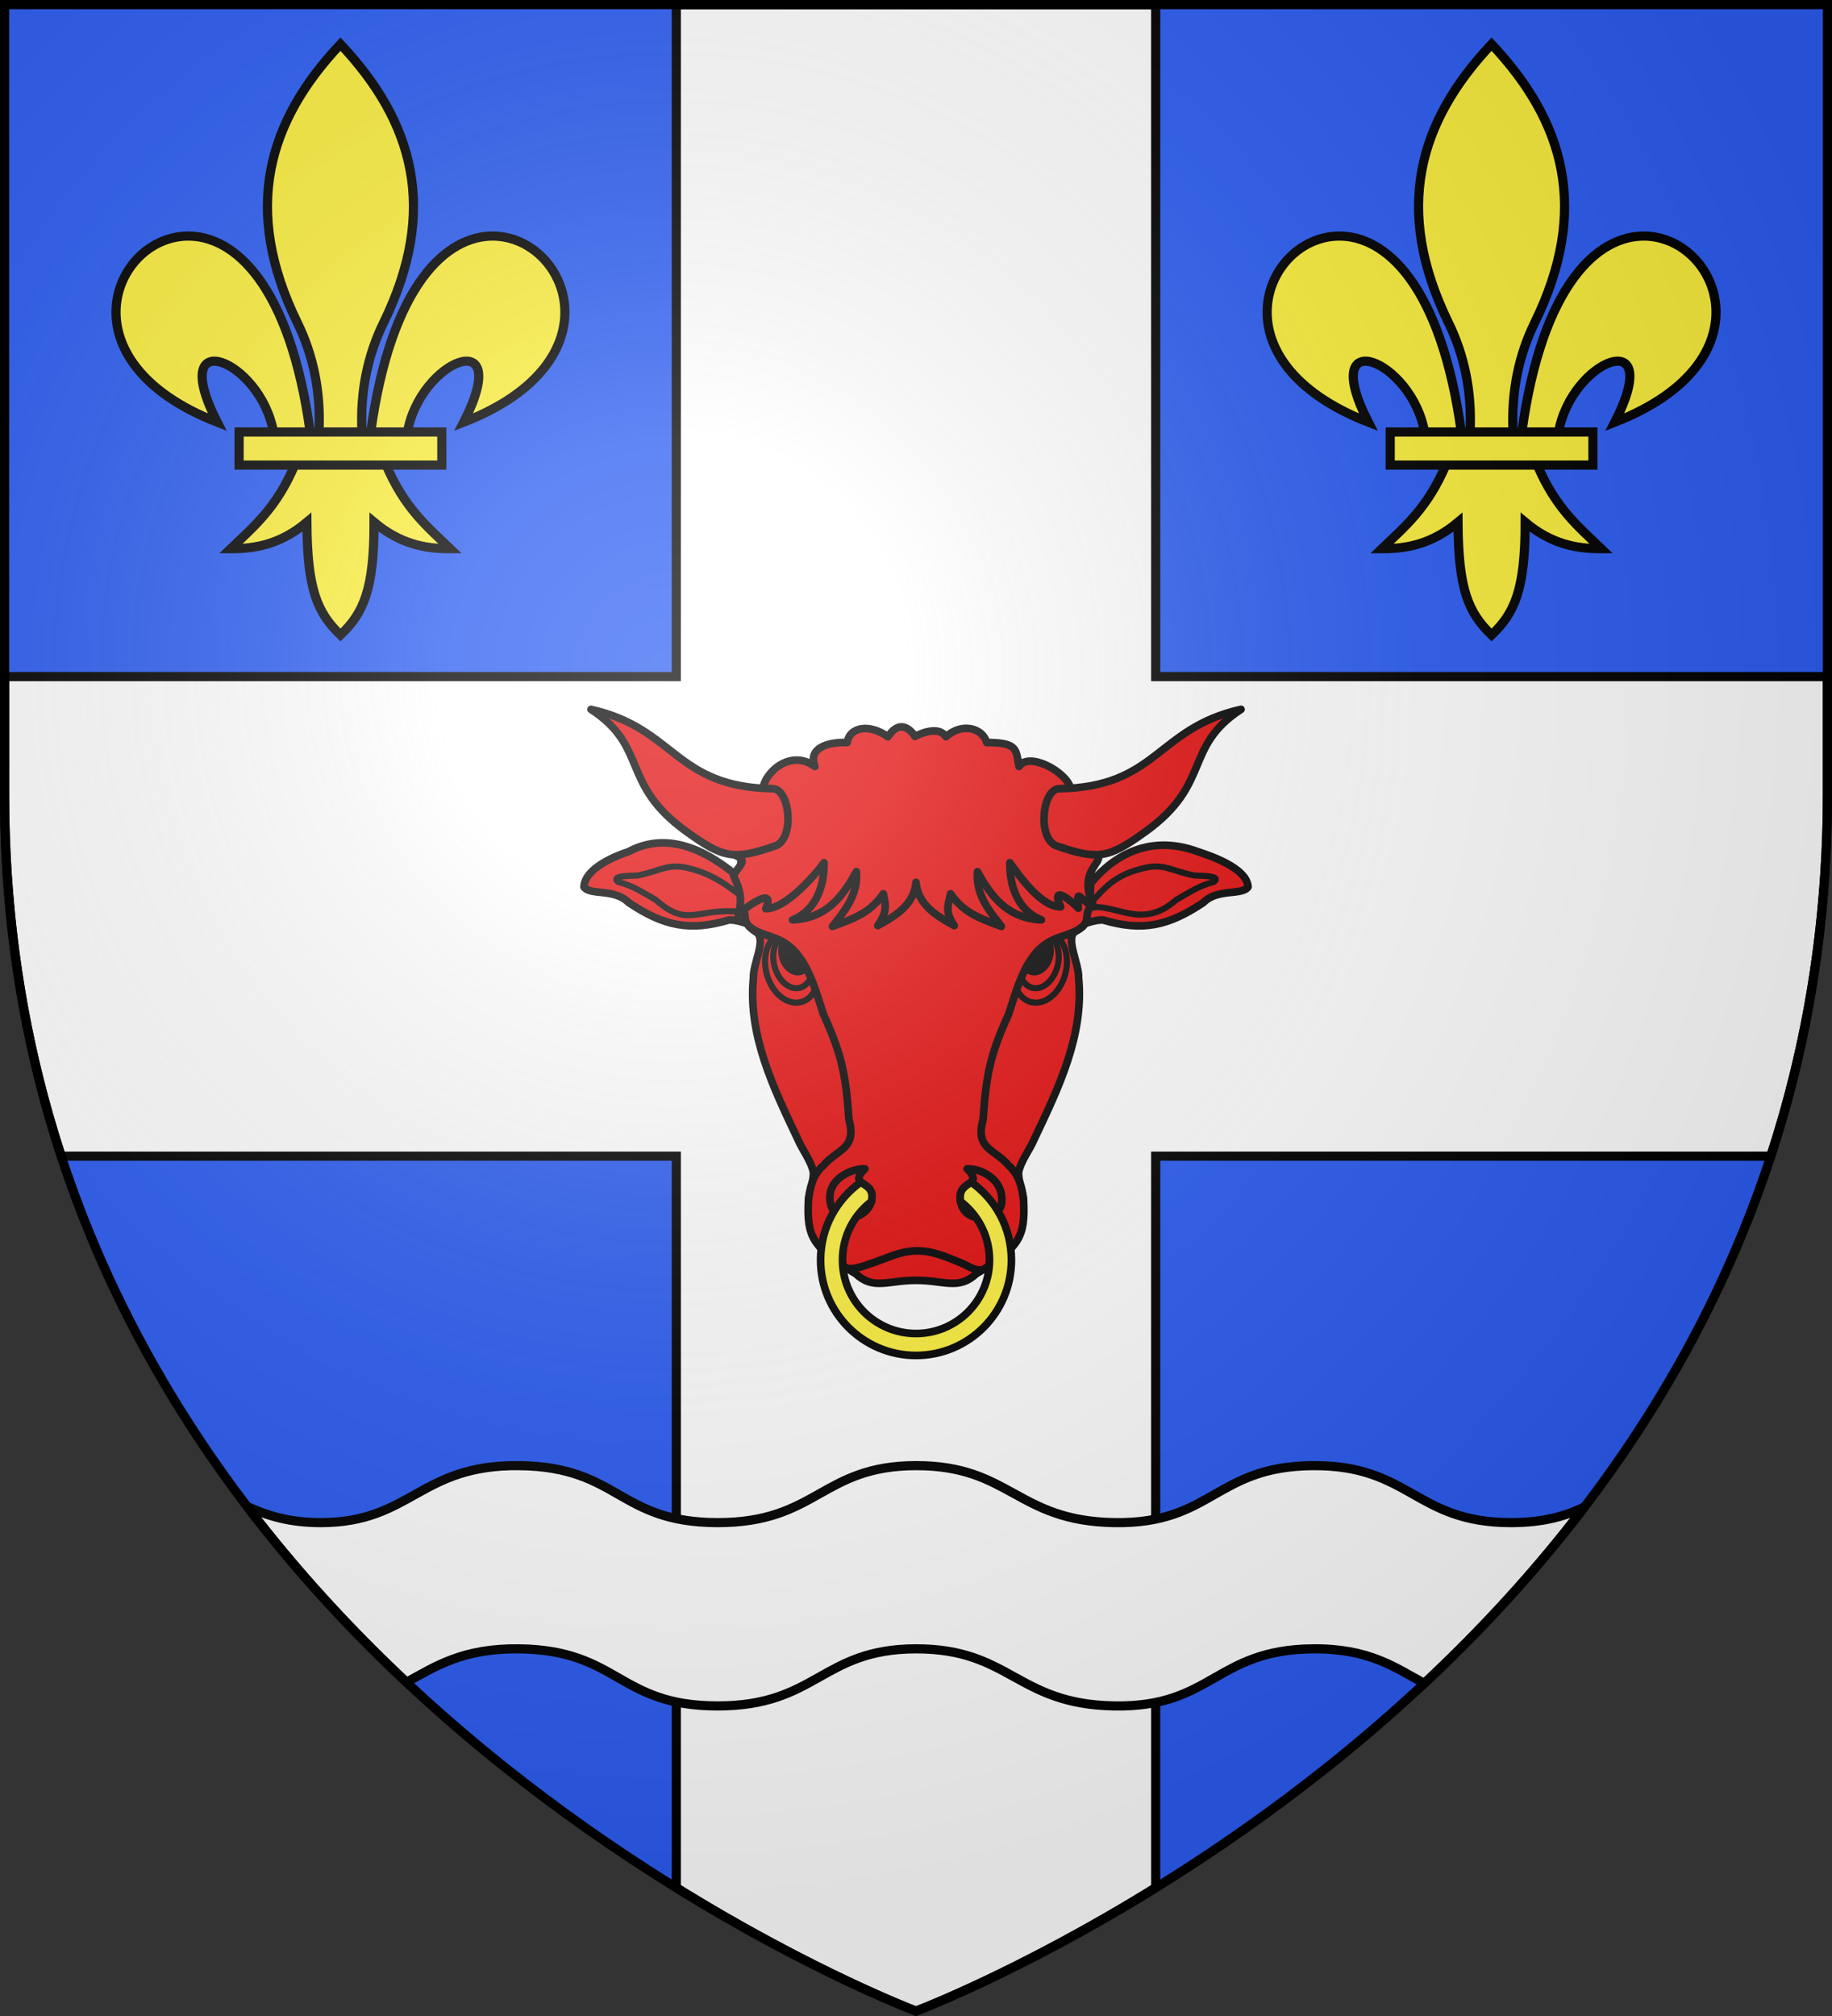
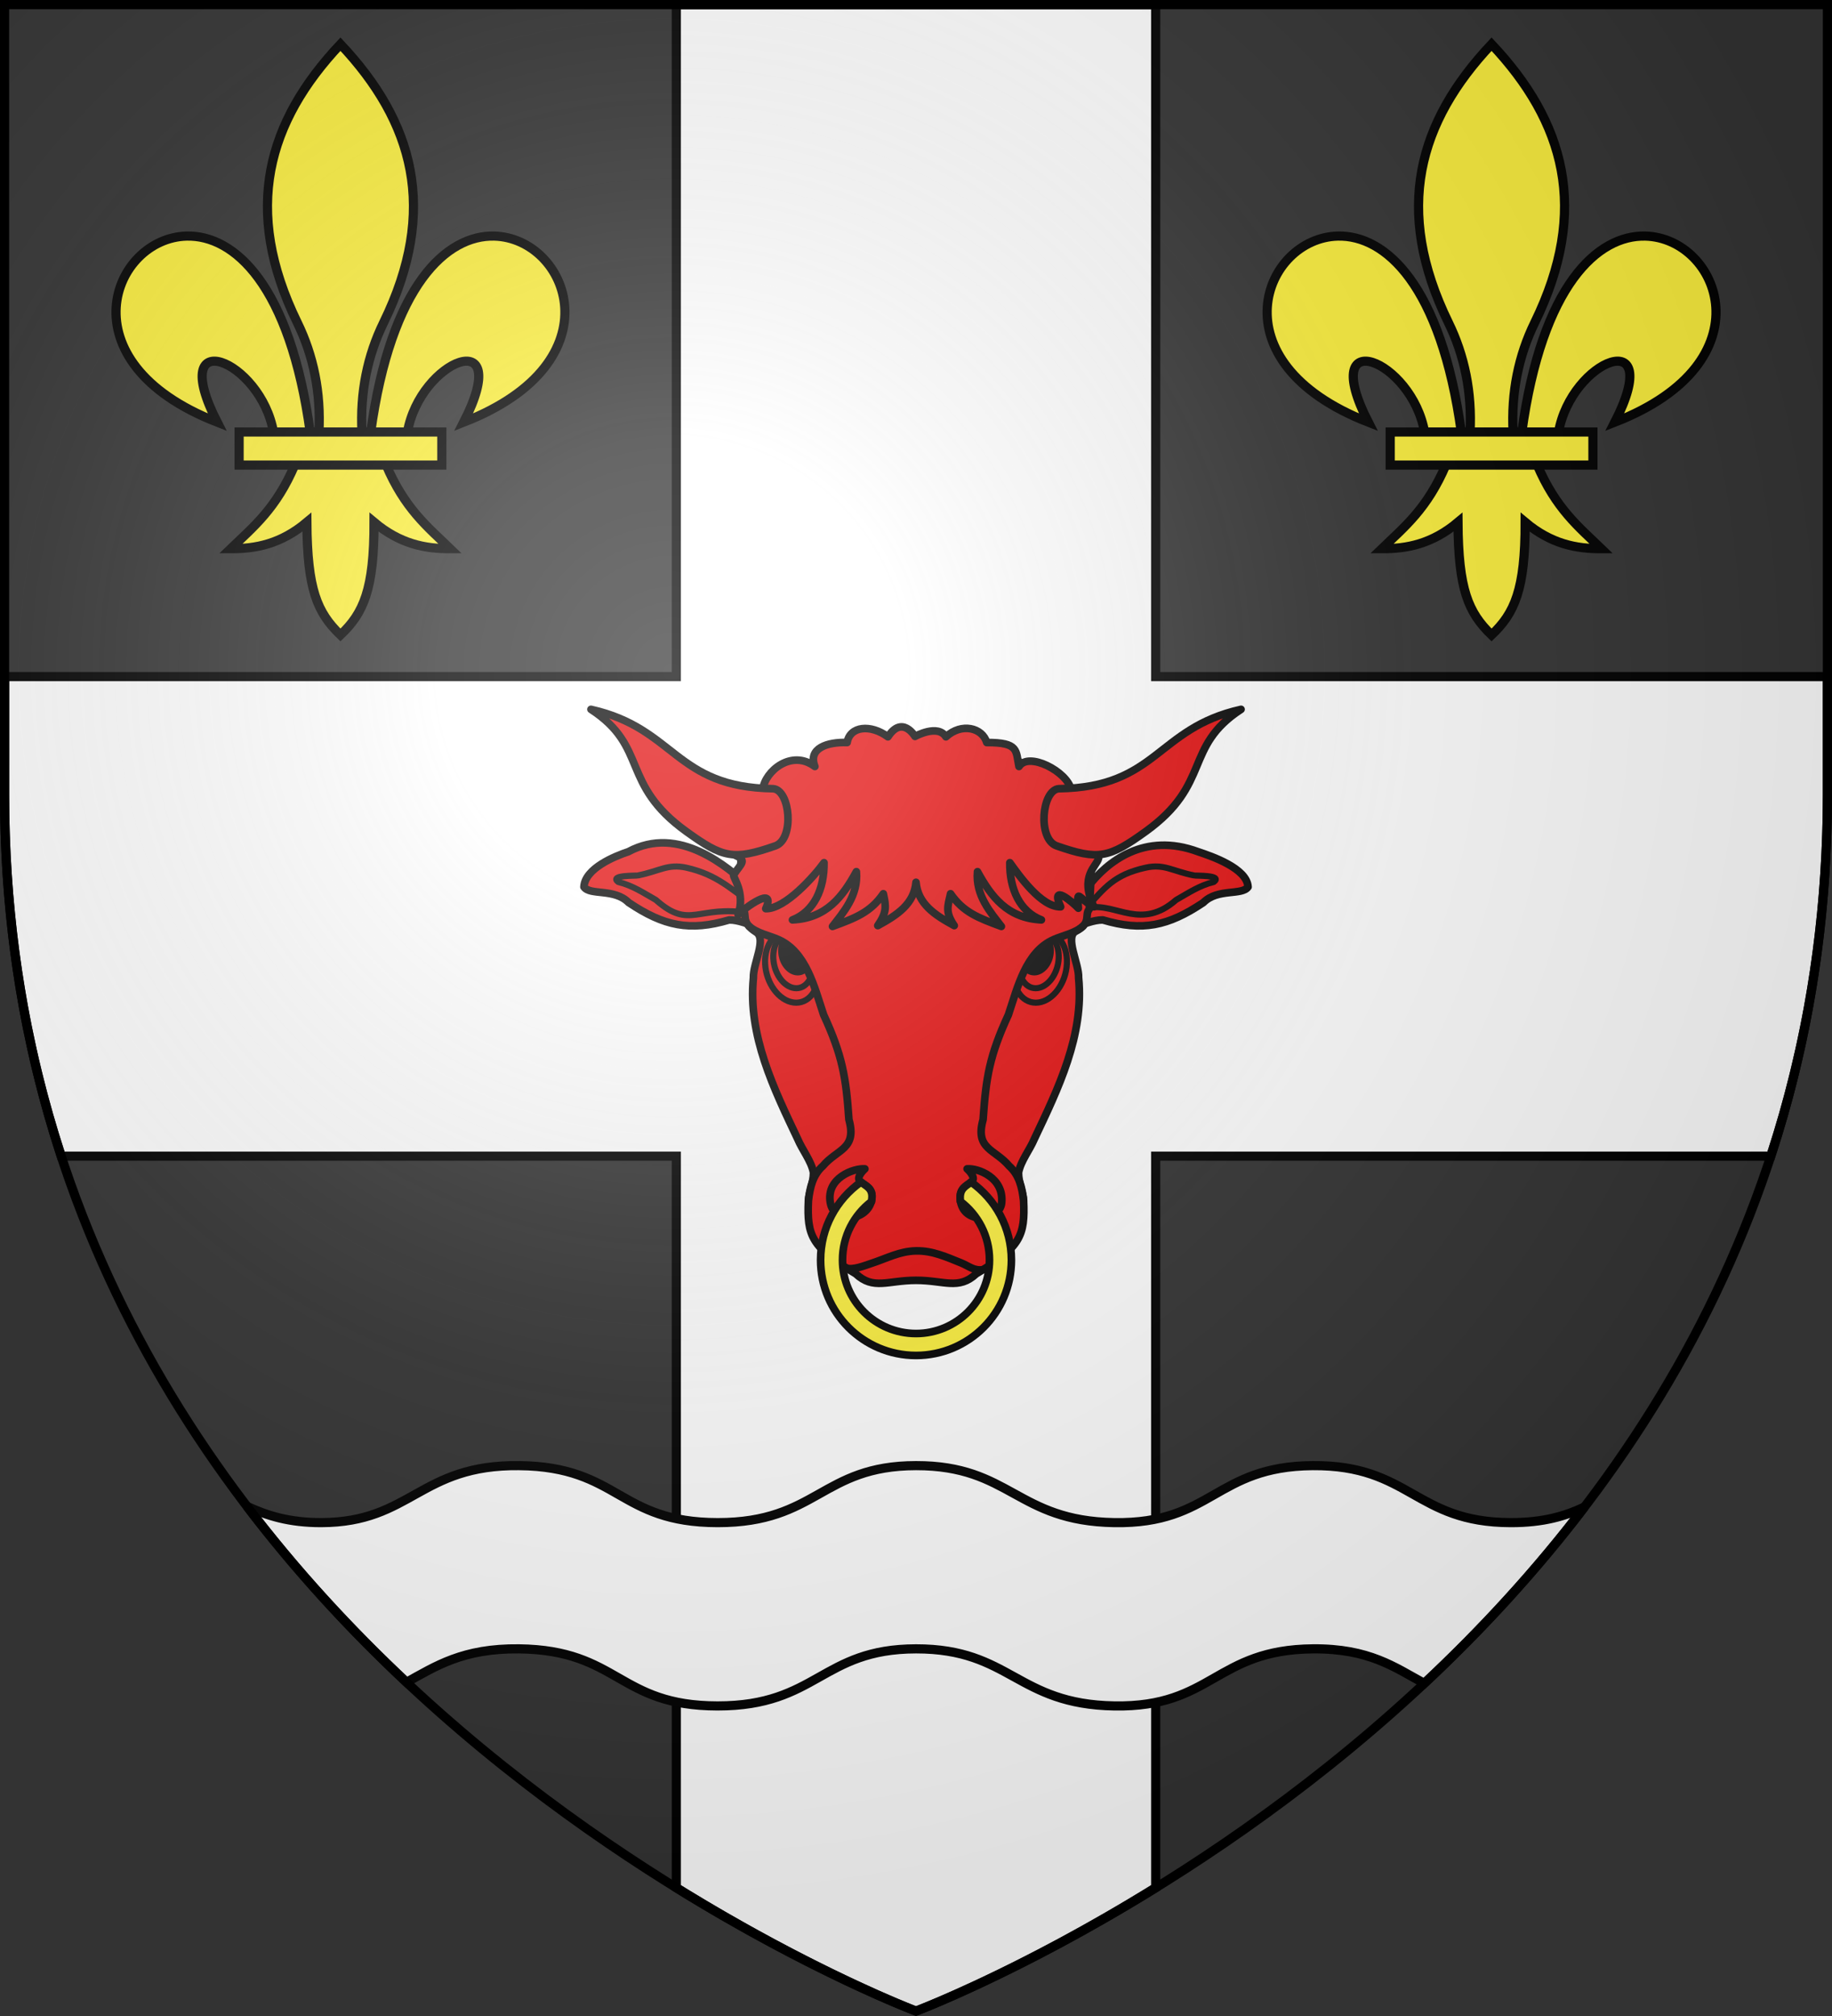
<svg xmlns="http://www.w3.org/2000/svg" xmlns:xlink="http://www.w3.org/1999/xlink" height="660" viewBox="-300 -300 600 660" width="600">
  <rect x="-300" y="-300" width="600" height="660" fill="#333333" stroke="none" />
  <radialGradient id="a" cx="-80" cy="-80" gradientUnits="userSpaceOnUse" r="405">
    <stop offset="0" stop-color="#fff" stop-opacity=".31" />
    <stop offset=".19" stop-color="#fff" stop-opacity=".25" />
    <stop offset=".6" stop-color="#6b6b6b" stop-opacity=".125" />
    <stop offset="1" stop-opacity=".125" />
  </radialGradient>
-   <path d="m-298.5-298.5h597v258.543c0 286.248-298.5 398.457-298.5 398.457s-298.5-112.209-298.5-398.457z" fill="#2b5df2" />
  <path d="m221.5 1.5v220h-220v38.504c0 43.438 6.886 82.859 18.551 118.496h201.449v239.512c44.768 27.69 78.5 40.387 78.5 40.387s33.732-12.697 78.5-40.387v-239.512h201.449c11.665-35.637 18.551-75.058 18.551-118.496v-38.504h-220v-220z" fill="#fff" stroke="#000" stroke-width="3" transform="translate(-300 -300)" />
  <g id="b" stroke-width="1.462" transform="matrix(2.276 0 0 2.275 -271.082 -290.967)">
    <path d="m58.404 30.003c10.624.255 17.914 18.079-4.381 26.78 7.369-14.435-6.305-9.002-8.108 1.488h-5.281c2.918-21.306 10.964-28.431 17.77-28.268zm-28.67 32.88c-2.69 6.351-6.011 8.986-9.239 12.106 3.618.017 7.22-.678 10.958-3.814.064 9.675 1.472 12.982 4.833 16.233 3.323-3.149 4.844-6.547 4.833-16.233 3.738 3.136 7.34 3.83 10.958 3.814-3.228-3.121-6.549-5.756-9.239-12.106zm6.552-60.496c-10.504 11.151-14.16 23.801-6.2 40.084 2.304 4.713 3.408 10.027 3.1 15.8h6.2c-.308-5.773.796-11.087 3.1-15.8 7.96-16.283 4.304-28.933-6.2-40.084zm-22.118 27.616c-10.624.255-17.914 18.079 4.381 26.78-7.369-14.435 6.305-9.002 8.108 1.488h5.281c-2.918-21.306-10.964-28.431-17.77-28.268z" fill="#fcef3c" fill-rule="evenodd" stroke="#000" stroke-width="1.318" />
    <path d="m21.701 58.196h29.17v4.761h-29.17z" fill="#fcef3c" stroke="#000" stroke-width="1.318" />
  </g>
  <use height="100%" transform="translate(377)" width="100%" xlink:href="#b" />
  <g fill="none" stroke="#000" stroke-linecap="round" stroke-linejoin="round" transform="translate(0 6.379)">
    <path d="m-52.152-3.075c-3.004-.701-5.912-2.155-9.026-2.136-12.899 3.811-21.36 2.071-32.948-5.699-4.676-4.71-12.627-2.22-14.623-5.106.317-6.129 10.203-10.085 14.536-11.527 16.624-8.935 32.451 4.978 39.817 11.564 3.008 1.348 2.647 1.791 5.676 3.045m100.873 9.86c3.004-.701 5.912-2.155 9.026-2.136 12.899 3.811 21.36 2.071 32.948-5.699 4.676-4.71 12.627-2.22 14.623-5.106-.317-6.129-12.035-10.085-16.368-11.527-17.54-6.495-29.703 3.148-36.153 11.564-3.008 1.348-4.479 1.791-7.508 3.045" fill="#e20909" fill-rule="evenodd" stroke-width="2.5" />
    <path d="m-53.354-10.28c-6.925-4.672-11.61-9.747-21.85-12.035-6.103-1.35-8.709 1.116-15.85 2.539-.411.17-9.601-.211-6.473 2.138 4.805 1.182 8.259 3.581 12.318 5.865 11.334 10.036 13.528 1.386 31.076 4.375m109.625-1.358c6.315-7.112 9.473-11.272 19.713-13.56 6.103-1.35 8.709 1.116 15.85 2.539.411.17 9.601-.211 6.473 2.138-4.805 1.182-8.259 3.581-12.318 5.865-11.471 10.059-19.579 1.021-28.328 2.545" fill="none" stroke-width="2" />
    <path d="m35.245 86.725c-.113-2.615-1.677-5.907-1.668-9.223.741-3.842 3.6-7.262 5.201-11.052 7.785-16.439 16.315-33.836 14.473-52.693.195-4.632-4.622-13.337-.921-15.28 5.355-2.81 2.709-5.199 4.431-7.249.759-13.238 2.213-27.711-6.09-38.401-2.001-5.986-8.799-6.303-14.134-6.994-6.607-8.514-23.335-13.53-36.537-10.458-13.202-3.071-29.93 1.944-36.537 10.458-5.336.691-12.134 1.008-14.134 6.994-8.303 10.69-6.848 25.164-6.09 38.401 1.723 2.051-.923 4.134 4.431 7.554 3.523 2.25-1.116 10.343-.921 14.975-1.842 18.858 6.688 36.254 14.473 52.693 1.601 3.79 4.46 7.209 5.201 11.052.009 3.316-1.555 6.608-1.668 9.223z" fill="#e20909" fill-rule="evenodd" stroke-width="2.5" />
    <path d="m32.003 10.295c-.785 6.401 2.453 11.591 7.233 11.591 4.78 0 9.291-5.189 10.077-11.591.785-6.401-2.453-11.591-7.233-11.591-4.78 0-9.291 5.189-10.077 11.591zm-64.005 0c.785 6.401-2.453 11.591-7.233 11.591-4.78-0-9.291-5.189-10.077-11.591-.785-6.401 2.453-11.591 7.233-11.591 4.78 0 9.291 5.189 10.077 11.591z" fill="none" stroke-width="2" />
    <path d="m33.818 8.236c-.583 4.922 1.82 8.912 5.366 8.912 3.546 0 6.894-3.99 7.476-8.912.583-4.922-1.82-8.912-5.366-8.912-3.546 0-6.894 3.99-7.476 8.912zm-67.637 0c.583 4.922-1.82 8.912-5.366 8.912-3.546 0-6.894-3.99-7.476-8.912-.583-4.922 1.82-8.912 5.366-8.912 3.546 0 6.894 3.99 7.476 8.912z" fill="none" stroke-width="2" />
    <g stroke-width="2.5">
      <path d="m35.047 5.828c-.399 3.25 1.246 5.885 3.673 5.885 2.427 0 4.718-2.635 5.117-5.885.399-3.25-1.246-5.885-3.673-5.885-2.427 0-4.718 2.635-5.117 5.885zm-70.093 0c.399 3.25-1.246 5.885-3.673 5.885-2.427 0-4.718-2.635-5.117-5.885-.399-3.25 1.246-5.885 3.673-5.885 2.427 0 4.718 2.635 5.117 5.885z" fill="#000" />
      <path d="m54.69-3.166c-2.454 2.258-6.62 3.067-9.568 4.36-9.165 4.019-11.869 15.691-14.848 24.615-6.19 13.423-7.35 20.503-8.3 34.344-2.715 9.718 3.838 9.613 8.528 15.183 3.278 2.924 4.247 6.996 4.744 11.389.491 11.389-.914 15.226-15.517 23.914-5.775 5.398-10.477 2.138-19.727 2.138s-13.952 3.261-19.727-2.138c-14.603-8.688-16.009-12.525-15.517-23.914.497-4.393 1.465-8.465 4.744-11.389 4.69-5.571 11.242-5.466 8.528-15.183-.95-13.841-2.11-20.92-8.3-34.344-2.979-8.924-5.683-20.596-14.848-24.615-2.948-1.293-7.114-2.102-9.568-4.36" fill="#e20909" fill-rule="evenodd" />
      <path d="m9.801-65.16c5.128-4.694 11.979-2.974 13.365 1.873 10.559-.036 9.487 2.619 10.563 7.842 3.096-4.948 15.705 1.613 17.064 7.505 3.924 3.775 8.831 15.946 9.009 22.528-.633 2.744-6.349 5.71-1.544 15.9-5.086-2.581-5.63-6.502-5.082.459-1.972-2.086-9.337-8.344-5.8-.455-6.353.148-13.516-10.109-16.644-14.448-.123 8.591 3.265 15.996 10.339 18.729-11.189-.539-16.472-7.656-20.931-15.786-.692 7.859 4.406 13.447 7.818 17.926-7.575-2.785-12.464-4.645-16.644-10.702-.913 4.149-1.818 5.97 1.208 10.435-6.452-3.519-11.887-7.106-12.521-14.18-.635 7.074-6.069 10.662-12.521 14.18 3.026-4.464 2.731-6.285 1.818-10.435-4.18 6.057-9.068 7.917-16.644 10.702 3.412-4.48 8.51-10.067 7.818-17.926-4.458 8.129-9.742 15.247-20.931 15.786 7.074-2.733 10.462-10.138 10.339-18.729-3.127 4.339-12.733 15.206-19.086 15.058 3.537-7.889-7.078-.106-9.05 1.98 2.483-7.33-1.888-12.398-1.468-13.057 2.469-3.865 4.783-4.745-.076-6.657.178-6.582 5.695-17.533 9.619-21.308.763-6.062 9.45-13.208 17.064-7.505-2.343-5.964 4.091-8.079 10.563-7.842.913-5.447 7.759-6.026 13.365-1.873 4.705-7.227 8.865-.134 8.865-.134s7.503-4.147 10.126.134z" fill="#e20909" fill-rule="evenodd" />
      <path d="m45.993-29.486c13.875 4.856 17.26 3.942 29.176-4.63 21.816-15.694 12.346-27.674 31.285-40.033-27.777 6.199-27.345 25.498-59.676 25.981-5.596.425-7.001 16.376-.785 18.682zm-91.986 0c-13.875 4.856-17.26 3.942-29.176-4.63-21.816-15.694-12.346-27.674-31.285-40.033 27.777 6.199 27.345 25.498 59.676 25.981 5.596.425 7.001 16.376.785 18.682z" fill="#e20909" fill-rule="evenodd" />
      <path d="m-22.811 108.751c2.081.801 6.21-.876 8.107-1.494 5.257-1.712 9.269-4.004 14.704-4.123s10.134 2.087 14.704 3.909c2.648 1.056 4.293 2.738 7.253 2.244" fill="none" />
      <path d="m-16.741 76.283c-3.57-.279-12.752 2.924-11.326 11.052 1.305 7.439 12.423 5.958 13.566-1.002.649-3.956-2.352-4.484-3.891-6.064-1.325-1.361 1.651-3.987 1.651-3.987zm33.483 0c3.57-.279 12.06 2.832 11.326 11.052-.565 6.326-12.799 7.424-13.566-1.002-.363-3.992 2.352-4.484 3.891-6.064 1.325-1.361-1.651-3.987-1.651-3.987z" fill="none" />
      <path d="m268.75 407.5c0 17.259 13.991 31.25 31.25 31.25s31.25-13.991 31.25-31.25c0-10.546-5.229-19.864-13.23-25.523-1.564 1.335-3.854 2.042-3.518 5.736.019.214.02.405.018.594 5.8 4.395 9.549 11.355 9.549 19.193 0 13.293-10.776 24.068-24.068 24.068s-24.068-10.776-24.068-24.068c0-7.82 3.732-14.766 9.51-19.162.002-.192.02-.399.057-.625.601-3.664-1.916-4.396-3.516-5.738-8.003 5.659-13.232 14.978-13.232 25.525z" fill="#fcef3c" transform="translate(-300 -301.379)" />
    </g>
  </g>
  <path d="m170.109 479.818c-32.69-.386-35.333 18.577-64.877 18.658-10.484.029-17.828-2.302-24.322-5.32 16.335 21.45 34.109 40.594 52.236 57.584 9.528-5.233 18.421-11.155 36.838-10.938 32.723.387 32.391 18.672 65.016 18.689s34.003-18.653 65-18.689c30.997-.037 32.899 18.171 65 18.689s33.014-18.429 65.016-18.689c18.381-.149 26.727 6.017 36.443 11.307 18.202-17.024 36.057-36.218 52.465-57.736-6.137 2.907-13.342 5.121-24.156 5.104-31.365-.051-32.908-18.918-64.877-18.658s-32.869 19.176-64.938 18.658-33.988-18.695-64.953-18.658c-30.966.037-32.362 18.676-64.953 18.658-32.592-.017-32.247-18.272-64.938-18.658z" fill="#fff" fill-rule="evenodd" stroke="#000" stroke-width="2.997" transform="translate(-300 -300)" />
  <path d="m-298.5-298.5h597v258.543c0 286.248-298.5 398.457-298.5 398.457s-298.5-112.209-298.5-398.457z" fill="url(#a)" />
  <path d="m-298.5-298.5h597v258.503c0 286.203-298.5 398.395-298.5 398.395s-298.5-112.191-298.5-398.395z" fill="none" stroke="#000" stroke-width="3" />
</svg>